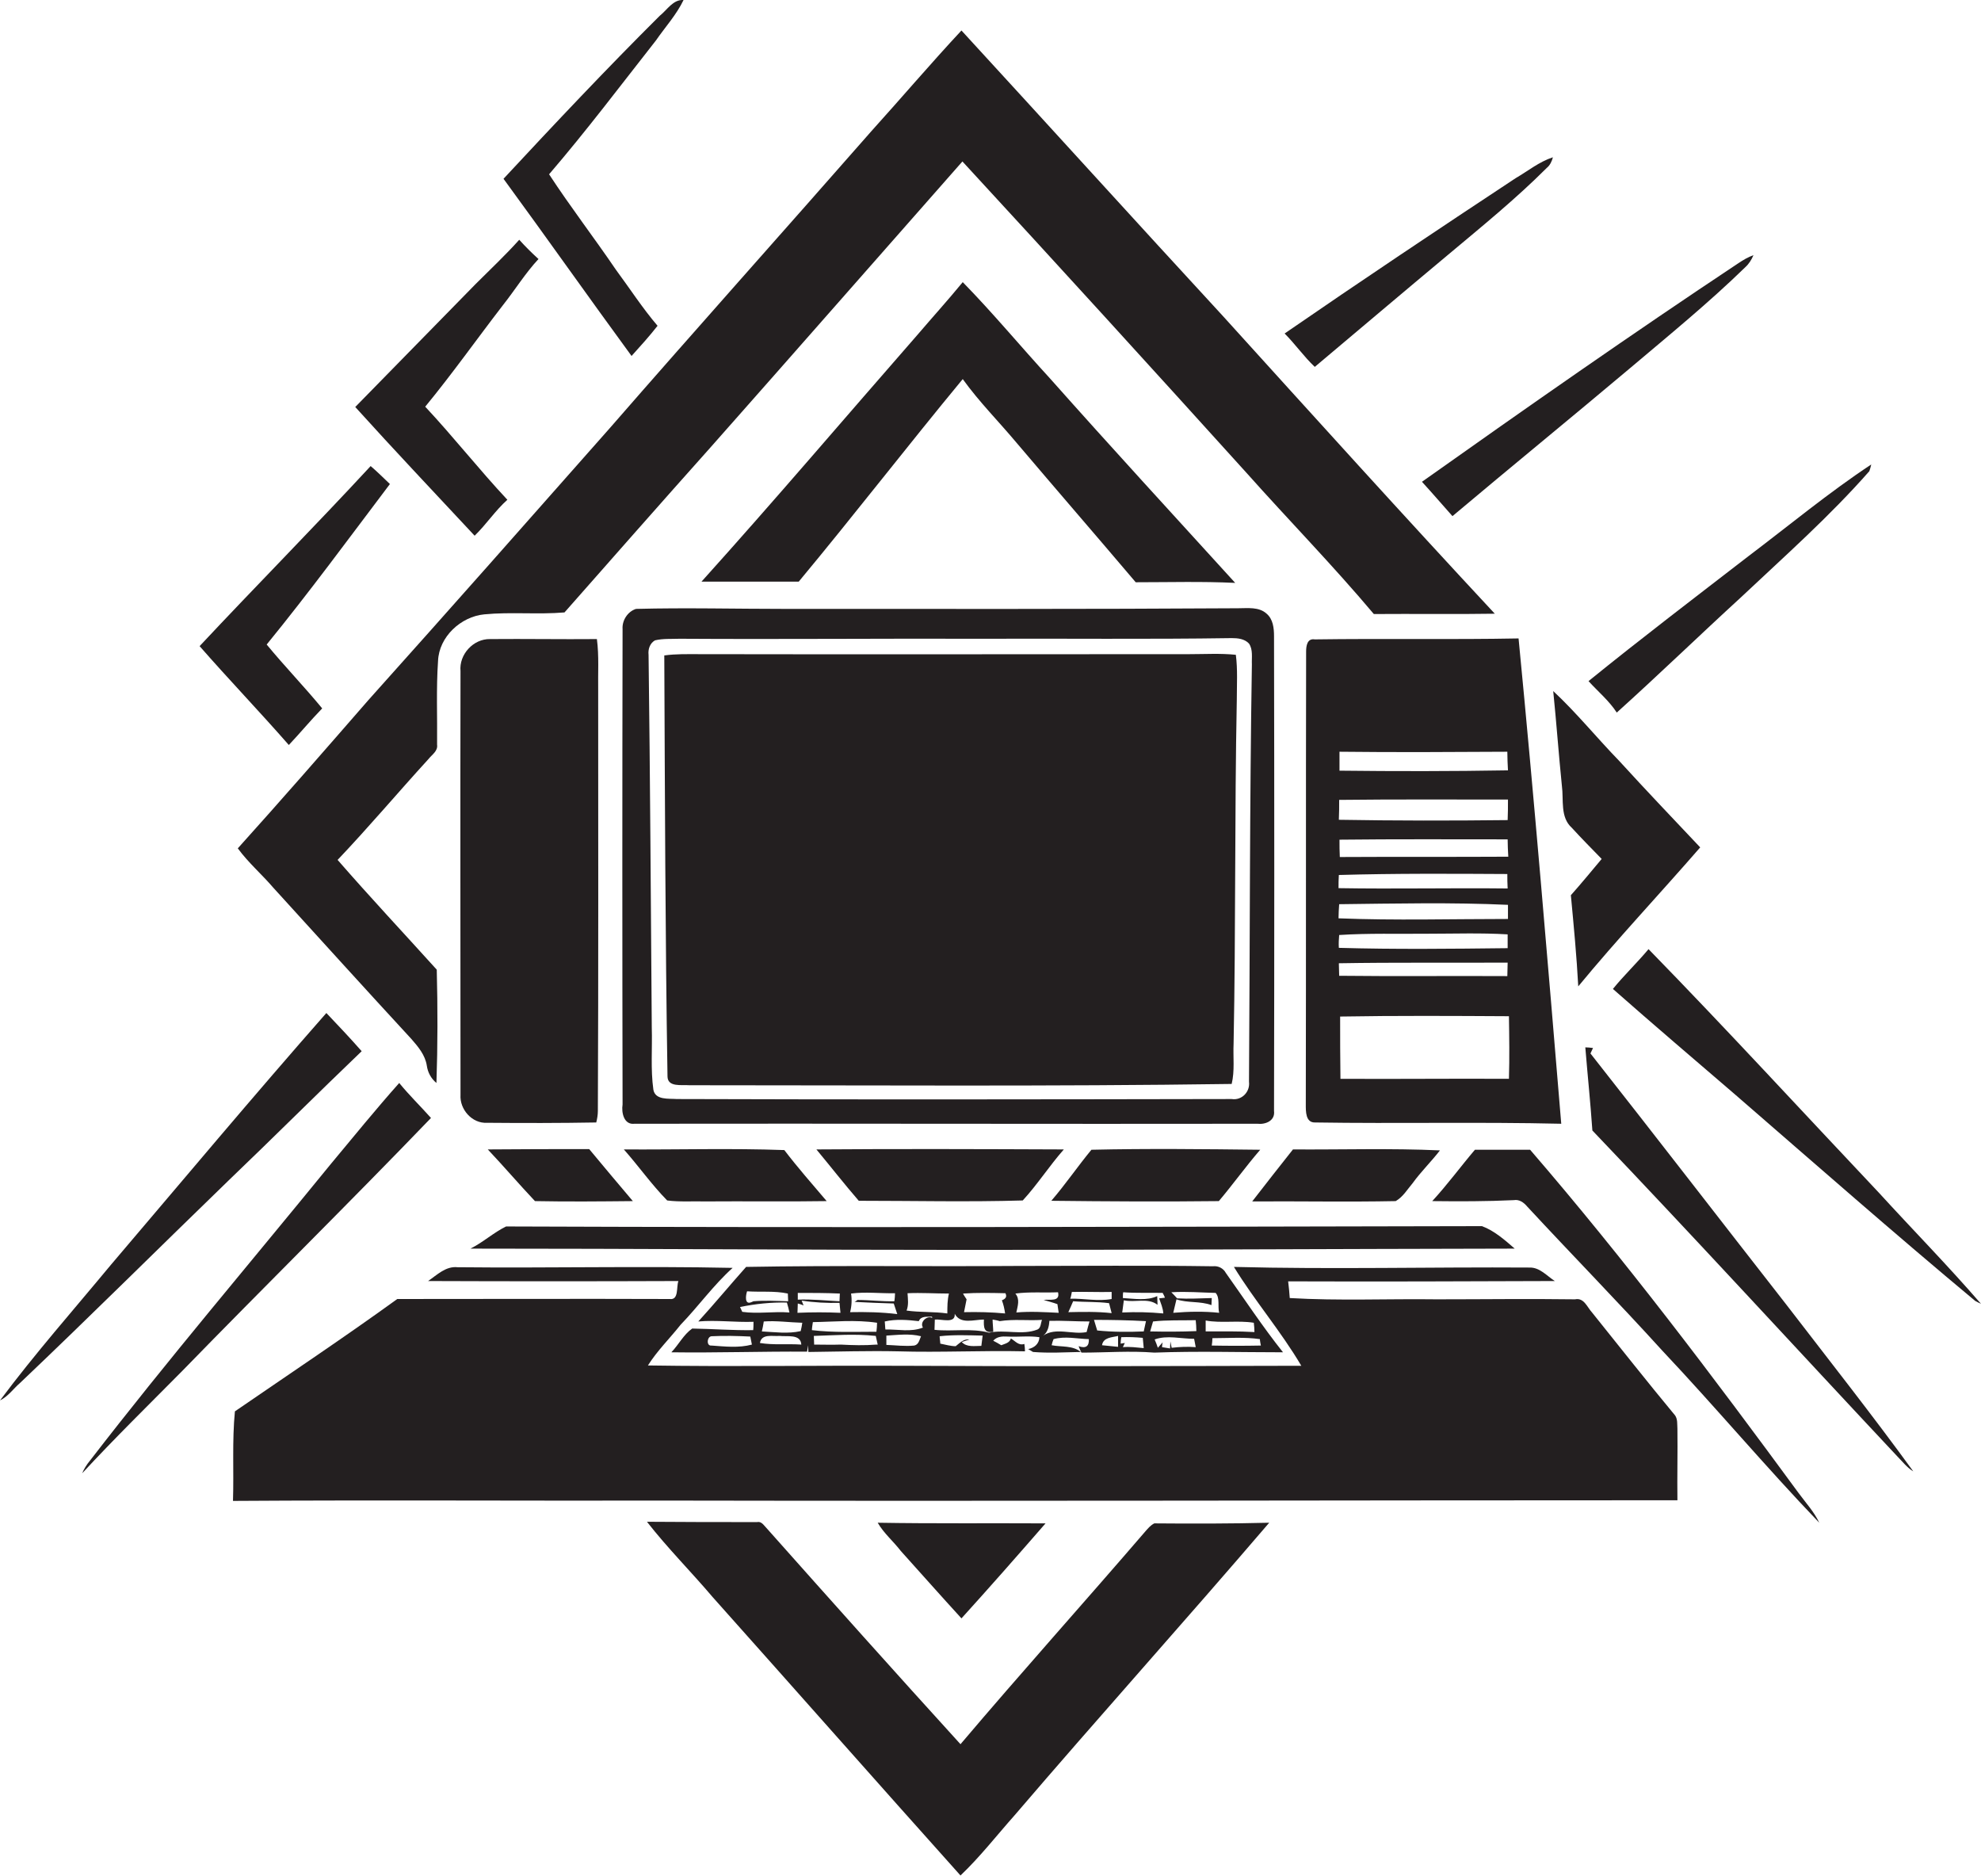
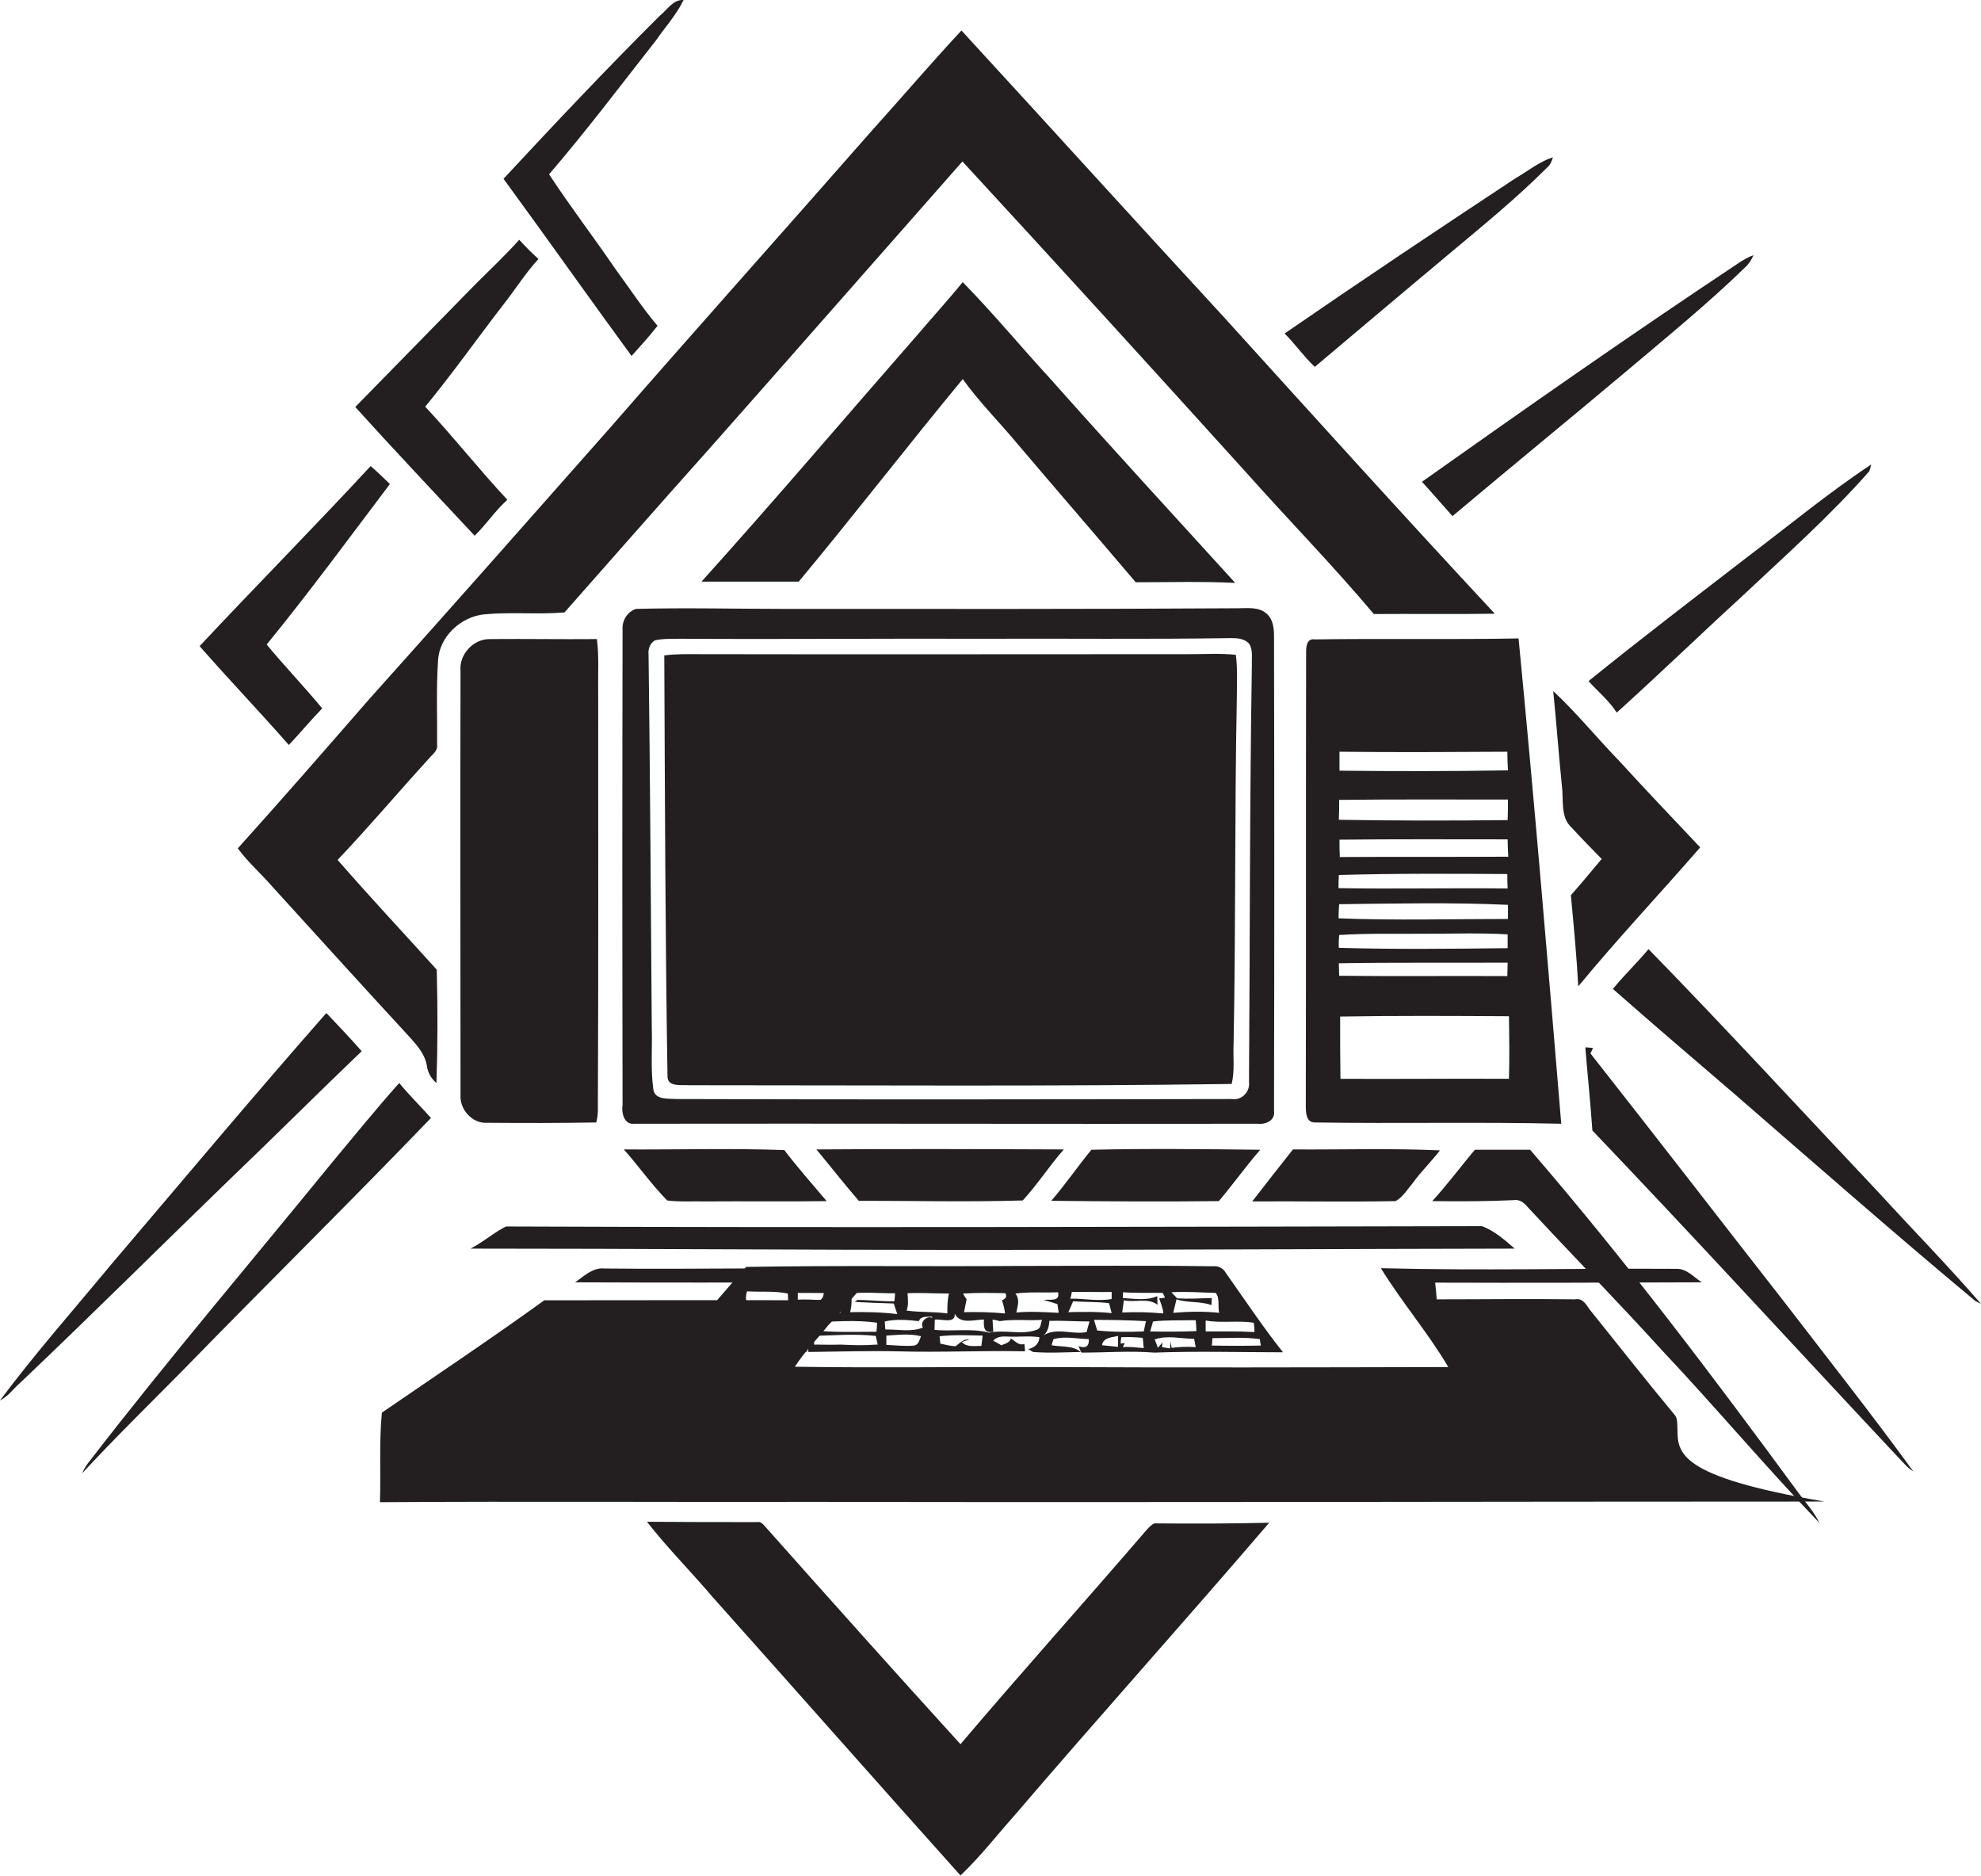
<svg xmlns="http://www.w3.org/2000/svg" version="1.1" id="Layer_1" x="0px" y="0px" viewBox="0 0 617.3 584.4" enable-background="new 0 0 617.3 584.4" xml:space="preserve">
  <g>
    <path fill="#231F20" d="M204.9,101.5c-4.7-5.5-8.7-11.7-13-17.5c-6.8-10-14.2-19.6-20.8-29.7c11.6-13.5,22.3-27.7,33.3-41.7   c2.9-4.2,6.4-8,8.6-12.6c-3.3-0.2-5.1,3.1-7.4,4.9c-16.6,16.5-32.7,33.6-48.7,50.8c13.4,18.3,26.5,36.9,39.9,55.2   C199.6,107.8,202.4,104.7,204.9,101.5z" />
    <path fill="#231F20" d="M114.8,218.1c-13.5,15.5-27,31-40.7,46.2c3.3,4.5,7.5,8.1,11.1,12.3c14.3,15.7,28.6,31.5,43,47.1   c2.1,2.4,4.3,5,4.8,8.3c0.3,2.1,1.3,4,3,5.4c0.4-11.7,0.4-23.5,0.1-35.3c-10.3-11.4-20.8-22.6-30.9-34.2   c9.7-10.2,18.8-21,28.3-31.4c1.1-1.4,3-2.5,2.7-4.5c0.1-8.7-0.3-17.4,0.3-26.1c0.3-7.5,7.1-13.8,14.4-14.5c8.3-0.8,16.7,0.1,25-0.6   c15.1-17.1,30.2-34.3,45.4-51.3c26.3-29.7,52.4-59.5,78.6-89.2c29.7,32.2,59.2,64.6,88.6,97.1c13.1,14.7,26.9,28.8,39.6,43.9   c12.6-0.1,25.2,0.1,37.7-0.1c-28.5-30.6-56.5-61.6-84.6-92.6C353.9,69,326.9,39.2,299.6,9.5c-9.6,10.3-18.7,21-28.1,31.4   c-27.1,30.9-54.5,61.5-81.5,92.5C165,161.7,140,190,114.8,218.1z" />
    <path fill="#231F20" d="M451.2,79.4c10.5-8.8,21.1-17.4,30.8-27.1c1-0.8,1.6-2.1,1.9-3.3c-4.3,1.4-7.8,4.3-11.6,6.5   c-24.1,15.9-48.2,32-72,48.4c3.3,3.3,6,7.2,9.4,10.4C423.5,102.7,437.3,91,451.2,79.4z" />
    <path fill="#231F20" d="M158.1,155.7c-8.8-9.4-16.8-19.6-25.6-29c8.4-10.2,16.1-21.1,24.2-31.6c3.8-4.8,7-10,11.1-14.4   c-2.1-1.9-4.1-3.9-6-6c-4.3,4.8-9,9.2-13.6,13.8c-12.5,12.7-25,25.6-37.5,38.3c12.2,13.5,24.8,26.8,37.2,40.1   C151.6,163.3,154.3,159.1,158.1,155.7z" />
    <path fill="#231F20" d="M452.6,160.8c18.3-15.4,36.8-30.5,55.1-45.9c12.3-10.4,24.7-20.5,36.2-31.7c1.1-1,1.9-2.3,2.5-3.7   c-1.7,0.6-3.2,1.5-4.7,2.5c-33.3,22.1-66,45-98.6,68.1C446.3,153.6,449.4,157.2,452.6,160.8z" />
    <path fill="#231F20" d="M300,118.1c5.1,7.1,11.3,13.3,16.9,20c12.3,14.5,24.7,28.8,37,43.3c10.3,0,20.7-0.3,31,0.2   c-19.3-21.2-38.7-42.3-57.8-63.8c-9.1-9.9-17.7-20.3-27.1-29.9c-4.6,5.6-9.4,10.9-14.1,16.4c-22.4,25.6-44.5,51.6-67.3,76.9   c10.1,0,20.2,0,30.3,0C266.2,160.4,282.8,138.9,300,118.1z" />
    <path fill="#231F20" d="M100.4,220.7c-5.6-6.8-11.7-13.1-17.3-19.9c13.3-16.3,25.7-33.2,38.4-50c-2-1.9-3.9-3.8-6-5.6   c-17.5,18.9-35.7,37.3-53.3,56.1c9.1,10.4,18.7,20.4,27.8,30.8C93.5,228.4,96.8,224.4,100.4,220.7z" />
    <path fill="#231F20" d="M582.5,146.8c0.2-0.5,0.5-1.6,0.6-2.1c-13.3,8.8-25.6,19-38.3,28.6c-16.7,12.9-33.4,25.6-49.8,38.9   c3,3.3,6.4,6.1,8.8,9.8c13.1-11.8,25.8-24.1,38.8-36C556.2,173.2,570.2,160.8,582.5,146.8z" />
    <path fill="#231F20" d="M197.7,350.1c64.7-0.1,129.4,0.1,194.1,0c2.5,0.3,5.6-0.9,5.2-4c0.1-49.3,0.1-98.6,0-147.9   c0-2.5-0.3-5.3-2.3-7c-2.4-2.2-5.9-1.7-8.9-1.7c-47,0.3-94,0.2-141,0.2c-15.5,0-31.1-0.4-46.6,0c-2.6,0.8-4.4,3.6-4.2,6.3   c-0.1,49.3-0.1,98.7,0,148.1C193.6,346.6,194.4,350.5,197.7,350.1z M204.1,199.5c2.5-0.6,5.1-0.4,7.7-0.5c31.3,0.2,62.6-0.1,94,0   c26-0.1,52,0.2,78-0.2c1.9,0,4,0.2,5.4,1.7c1.3,1.9,0.8,4.4,0.9,6.5c-0.7,43.3-0.6,86.7-0.9,130c0.4,3.1-2.2,5.9-5.4,5.4   c-57.6,0.1-115.3,0.2-172.9,0c-2.5-0.2-6.7,0.4-7.3-2.9c-0.9-6.4-0.3-12.9-0.5-19.4c-0.3-38.7-0.5-77.4-1-116.1   C201.9,202.3,202.5,200.4,204.1,199.5z" />
    <path fill="#231F20" d="M143.5,341.1c-0.3,4.5,3.6,9,8.3,8.7c11.3,0.1,22.7,0.1,34-0.1c0.3-1.2,0.5-2.4,0.5-3.6   c0.2-43.7,0.1-87.3,0.1-131c-0.1-5.3,0.3-10.7-0.4-16c-11.1,0.1-22.2-0.1-33.3,0c-5.2-0.1-9.7,4.8-9.2,10   C143.4,253.1,143.5,297.1,143.5,341.1z" />
    <path fill="#231F20" d="M486.5,350.1c-4.2-50.4-8.4-100.8-13.3-151.2c-21.1,0.4-42.3,0-63.5,0.3c-2.4-0.4-2.7,2.1-2.7,3.8   c-0.1,47,0,94-0.1,141.1c0,2.1-0.1,5.7,2.9,5.6C435.4,350.1,460.9,349.5,486.5,350.1z M417.4,234.2c17.4,0.2,34.8,0.1,52.3,0   c0,1.9,0.1,3.9,0.2,5.8c-17.5,0.3-35,0.3-52.5,0.1C417.4,238.1,417.4,236.1,417.4,234.2z M417.3,249.2c17.5-0.2,35.1-0.1,52.6-0.1   c0,2.1,0,4.3-0.1,6.4c-17.5,0.2-35.1,0.2-52.6-0.1C417.3,253.3,417.3,251.2,417.3,249.2z M470,266.9c-17.5,0.1-35,0-52.5,0.1   c-0.1-1.8-0.1-3.6-0.1-5.4c17.5-0.2,34.9-0.1,52.4-0.1C469.8,263.3,469.9,265.1,470,266.9z M417.2,272.6c17.5-0.5,35-0.4,52.5-0.3   c0,1.5,0,3,0.1,4.5c-17.6-0.2-35.1,0.2-52.7-0.1C417.1,275.3,417.1,274,417.2,272.6z M417.3,281.7c17.5-0.2,35.1-0.6,52.6,0.2   c0,1.5,0,2.9,0,4.4c-17.6,0-35.2,0.5-52.8-0.2C417.1,284.7,417.2,283.2,417.3,281.7z M417.3,291.3c9.1-0.6,18.3-0.3,27.5-0.4   c8.3,0,16.7-0.3,25,0.2c0,1.4,0,2.8,0,4.3c-17.5,0.2-35.1,0.4-52.6-0.1C417.1,293.9,417.2,292.6,417.3,291.3z M417.2,300.1   c17.5-0.3,35-0.1,52.6-0.2c0,1.4-0.1,2.8-0.1,4.2c-17.5-0.1-34.9,0.1-52.4-0.1C417.3,302.7,417.2,301.4,417.2,300.1z M417.7,336.1   c-0.1-6.5-0.1-12.9-0.1-19.4c17.5-0.3,35.1-0.2,52.6-0.1c0.1,6.5,0.2,13,0,19.5C452.7,336,435.2,336.2,417.7,336.1z" />
    <path fill="#231F20" d="M214.8,338.1c56.3,0,112.7,0.4,169-0.4c1-4.1,0.4-8.4,0.6-12.6c0.7-35.7,0.3-71.4,1-107.1   c0-4.7,0.3-9.4-0.3-14c-4.8-0.5-9.6-0.2-14.4-0.2c-51,0-102,0.1-152.9,0c-3.6,0-7.2-0.1-10.8,0.4c0.2,43.7,0.3,87.4,1,131.1   C208,338.8,212.4,337.9,214.8,338.1z" />
    <path fill="#231F20" d="M491.8,307.3c12.2-14.8,25.4-28.8,38-43.3c-8.4-8.9-16.9-17.8-25.2-26.9c-7-7.2-13.3-15-20.6-21.8   c1,9.8,1.7,19.7,2.7,29.5c0.6,4.4-0.6,9.8,3.1,13.1c3,3.3,6.2,6.5,9.3,9.7c-3.2,3.8-6.3,7.6-9.6,11.3   C490.4,288.5,491.3,297.9,491.8,307.3z" />
    <path fill="#231F20" d="M585.4,371.5c-23.9-25.3-47.4-50.9-71.7-75.8c-3.6,4.3-7.6,8.1-11.1,12.4c12.6,11.1,25.4,22,38.2,33   c24.8,21.5,49.5,43.2,74.7,64.2c0.4,0.2,1.3,0.7,1.8,0.9C607,394.3,596,383.1,585.4,371.5z" />
    <path fill="#231F20" d="M112.7,327.5c-3.6-4.1-7.3-8-11-11.9c-22.7,25.8-44.8,52.2-67.1,78.4C23,408,10.9,421.7,0,436.3   c2.6-1.3,4.2-3.7,6.3-5.5c21.9-20.8,43.3-42.1,65-63.1C85.2,354.4,98.8,340.8,112.7,327.5z" />
    <path fill="#231F20" d="M495.6,328.2c0.3-0.6,0.5-1.1,0.8-1.7c-0.6-0.1-1.8-0.2-2.4-0.2c0.7,8.6,1.6,17.2,2.2,25.9   c32,33.5,63.3,67.7,95,101.5c1.6,1.6,3,3.5,5,4.7c-12.8-17.6-26.3-34.7-39.6-52C536.2,380.3,516,354.1,495.6,328.2z" />
    <path fill="#231F20" d="M124.4,337.4c-7.3,8.2-14.2,16.7-21.2,25.1c-25.1,30.8-50.9,61.1-75.2,92.6c-1,1.2-1.8,2.5-2.4,3.9   c10.1-10.9,20.7-21.3,31.2-31.9c25.7-26.4,52-52.3,77.5-78.8C131.1,344.7,127.5,341.2,124.4,337.4z" />
-     <path fill="#231F20" d="M152,358.1c5,5.3,9.7,10.8,14.7,16.1c10.2,0.2,20.3,0.1,30.5,0c-4.6-5.4-9.1-10.8-13.6-16.2   C173,358,162.5,358,152,358.1z" />
    <path fill="#231F20" d="M194.4,358.1c4.6,5.2,8.6,10.9,13.5,15.9c3.9,0.5,7.9,0.2,11.9,0.3c12.6-0.1,25.2,0.1,37.8-0.1   c-4.5-5.3-9-10.4-13.2-15.9C227.8,357.7,211.1,358.2,194.4,358.1z" />
    <path fill="#231F20" d="M318.7,374c4.6-5,8.3-10.8,12.8-15.9c-25.7-0.1-51.4-0.2-77.1,0c4.4,5.3,8.7,10.8,13.2,16   C284.7,374.1,301.7,374.5,318.7,374z" />
    <path fill="#231F20" d="M379.8,374.2c4.4-5.2,8.4-10.8,12.9-16c-17.5-0.2-35.1-0.4-52.6,0c-4.3,5.2-8.1,10.8-12.5,15.9   C345,374.3,362.4,374.4,379.8,374.2z" />
    <path fill="#231F20" d="M402.9,358.1c-4.3,5.4-8.5,10.8-12.7,16.2c14.9-0.1,29.8,0.2,44.7-0.1c2.3-1.3,3.6-3.6,5.3-5.6   c2.6-3.6,5.8-6.7,8.5-10.2C433.4,357.7,418.2,358.2,402.9,358.1z" />
    <path fill="#231F20" d="M476.8,358.2c-5.7,0-11.5,0-17.2,0c-4.5,5.3-8.6,10.9-13.3,16c8.5,0.1,17,0.1,25.4-0.3   c1.7-0.3,3.1,0.7,4.2,2c13.9,15,28.3,29.7,42.1,44.9c16.6,17.6,32.2,36.2,48.9,53.6c-1.6-3.4-4.2-6.2-6.4-9.2   C533.7,428.7,506.4,392.5,476.8,358.2z" />
    <path fill="#231F20" d="M461.8,382c-101.3,0.2-202.7,0.5-304.1,0.1c-3.9,1.9-7.1,4.9-11.1,6.9c51.7,0,103.4,0.4,155.1,0.4   c56.8,0,113.5-0.3,170.3-0.4C468.9,386.3,465.6,383.4,461.8,382z" />
    <path fill="#231F20" d="M336.1,419.4c0.2,0.5,0.6,1.5,0.9,2c7.6,0,15.1-0.6,22.7,0c13.3-0.5,26.7-0.1,40.1-0.1   c-6.3-7.9-11.9-16.4-17.8-24.7c-0.8-1.5-2.4-2.3-4.1-2.1c-20.3-0.3-40.7-0.1-61.1-0.1c-28.1,0.2-56.2-0.2-84.3,0.3   c-5,5.6-9.8,11.4-14.9,17c5.7-0.5,11.4,0.3,17.2,0.1c0,0.6,0,1.9-0.1,2.6c-6.3,0.1-12.7-0.4-19-0.5c-2.7,1.9-4.2,5-6.5,7.4   c14.1,0.2,28.2-0.3,42.3-0.2c0.1-0.5,0.2-1.5,0.3-2c0,0.5,0.1,1.6,0.1,2.1c9.3-0.1,18.6-0.4,27.9-0.2c13.2,0.4,26.4-0.3,39.6,0   c0-0.6-0.1-1.8-0.2-2.3c-1.8,0.6-2.8-0.9-4.2-1.7c-0.4,1.4-1.8,1.6-3,2.1c-0.6-0.4-1.9-1.1-2.5-1.4c1.1-1.3,2.8-1.4,4.4-1.3   c3.3,0.2,6.7-0.3,10,0.2c-0.1,2.1-1.6,3.3-3.5,3.7c0.4,0.2,1.1,0.7,1.5,0.9c5,0.4,9.9,0.1,14.9,0c-2.6-2.1-6-1.5-9.1-2.1   c0.1-0.5,0.4-1.5,0.6-1.9c3.6-1,7.3-0.1,11,0C339.4,419.4,338.4,420.2,336.1,419.4z M221.7,419.2c-1.7,0.2-1.4-2.9,0.1-2.9   c4-0.2,8-0.1,12,0.1c0.1,0.6,0.4,1.9,0.5,2.5C230.2,420,225.9,419.5,221.7,419.2z M348.4,419.6c-1.7-0.2-3.3-0.3-5-0.5   c0.4-2.5,3.1-2.4,5-2.9C348.4,417.1,348.4,418.8,348.4,419.6z M349.9,419.7l0.6-1.3l-1.3,0.2c0-0.5,0.1-1.5,0.2-2   c2.2-0.1,4.5,0,6.7,0.2c0.1,1,0.2,2.1,0.3,3.2C354.2,419.8,352,419.5,349.9,419.7z M365.1,419.9c-0.1-0.5-0.3-1.5-0.4-2   c0,0.6-0.1,1.7-0.1,2.2l-2.5-0.4c0-0.4,0.1-1.2,0.2-1.5c-0.4,0.4-1.1,1.3-1.5,1.7c-0.2-0.6-0.7-2-1-2.6c3.9-1.4,8.2-0.2,12.3-0.2   c0.1,0.6,0.4,1.9,0.5,2.6C370.1,419.5,367.6,419.6,365.1,419.9z M358.4,414.8c0.2-0.8,0.7-2.3,0.9-3.1c4.4-0.5,8.9-0.3,13.3-0.4   c0.1,1.1,0.2,2.2,0.2,3.4C368,414.9,363.2,414.9,358.4,414.8z M392.9,419.2c-5.1,0.1-10.2,0.1-15.3,0c0.1-0.6,0.2-1.7,0.2-2.3   c4.9,0,10-0.4,14.8,0.3C392.6,417.7,392.8,418.7,392.9,419.2z M390.7,412.1c0.1,0.7,0.2,2.2,0.2,2.9c-5.1-0.3-10.1-0.2-15.2-0.2   c0-0.9,0-2.5,0-3.4C380.6,412.3,385.7,411.3,390.7,412.1z M378.8,402.8c1.4,1.5,0.6,4.2,1.1,6.2c-4.7-0.5-9.5-0.4-14.3,0   c0.3-1.4,0.7-2.8,1-4.2c3.5,1.2,7.4,0.5,10.9,1.8c0-0.5,0.1-1.7,0.1-2.2c-3.6,0.1-7.2,0.3-10.8,0.1c-0.4-0.5-1.3-1.4-1.8-1.9   C369.7,402.3,374.3,402.7,378.8,402.8z M360.6,403.8c-3.2,1.5-7.2,0.8-10.7,0.6c0-0.5,0-1.4,0.1-1.8c4.1,0.3,8.2,0.1,12.3,0.2   c0.2,0.4,0.6,1.1,0.7,1.5l-1.8,0.2c0.5,1.5,1.2,3,1.3,4.7c-4.3-0.4-8.5-0.5-12.8-0.3c0.2-1.3,0.3-2.5,0.5-3.8   c3.5,0.8,7.5-0.9,10.5,1.4C360.7,405.6,360.6,404.7,360.6,403.8z M357.1,411.6c-0.2,0.8-0.5,2.4-0.7,3.2c-4.8,0.2-9.7,0.2-14.5-0.3   c-0.3-1.1-0.7-2.2-1-3.3C346.3,411.2,351.7,411.3,357.1,411.6z M334,402.5c4.1-0.1,8.3,0.1,12.4,0c0,0.6,0,1.7,0,2.2   c-4.3,0.8-8.6-0.2-12.9-0.1C333.7,404.1,333.9,403.1,334,402.5z M334.4,405.4c3.7,0.3,7.5,0.1,11.2,0.6c0.2,0.8,0.6,2.3,0.8,3.1   c-4.5-0.5-9-0.4-13.5-0.3C333.4,407.7,333.9,406.6,334.4,405.4z M329.7,402.6c0.7,3.1-2.6,2.1-4.5,2.4c1.4,0.4,2.9,0.8,4.3,1.3   c0.1,0.7,0.3,2,0.4,2.7c-4.4-0.2-8.8-0.5-13.2-0.1c0.4-2,1.2-4.1-0.3-5.9C320.9,402.4,325.3,402.8,329.7,402.6z M313.3,402.9   c0.5,1,0.2,1.7-1.1,2.2c0.5,1.3,0.8,2.7,1,4.1c-4.3-0.4-8.5-0.5-12.8-0.4c0.2-1,0.6-3,0.8-4c-0.3-0.5-0.9-1.3-1.1-1.8   C304.5,402.7,308.9,402.8,313.3,402.9z M282.8,402.9c4.3-0.2,8.6,0.1,12.9,0.1c-0.5,2-0.5,4.1-0.5,6.2c-4.2-0.6-8.5-0.3-12.7-0.9   C283.2,406.5,282.9,404.7,282.8,402.9z M265.2,403c4.6-0.6,9.2,0,13.7-0.1c0,0.6-0.1,1.9-0.2,2.5c-3.8,0.1-7.7-0.4-11.5-0.4   c-0.2,0.2-0.7,0.5-0.9,0.6c4.1,0.2,8.1,0.4,12.2,0.5c0.4,1.1,0.7,2.2,1.1,3.3c-4.9-0.6-9.8-0.7-14.7-0.6   C265.4,406.9,265.5,404.9,265.2,403z M248.6,402.8c4.4,0,8.7,0,13.1,0.2c0,0.6-0.1,1.8-0.1,2.4c-4.3-0.2-8.7-0.7-13-0.5V402.8z    M232.8,402.3c4.2,0.3,8.5-0.2,12.7,0.7c0,0.6,0.1,1.8,0.1,2.4c-3.6-0.1-7.2-0.3-10.8,0l-0.7,0.3   C231.9,406.6,232.4,403.4,232.8,402.3z M231.3,408.7c-0.2-0.4-0.5-1.1-0.7-1.5c4.8-1,9.7-1.5,14.6-1.4c0.3,1,0.6,2.1,0.8,3.1   C241.1,408.5,236.2,409.4,231.3,408.7z M236.8,418.4c0.5-3,4-2,6.1-2.2c2.3,0.3,6.6-0.7,6.8,2.7C245.4,418.6,241,419.1,236.8,418.4   z M249.5,414.7c-4,0.9-8.1,0.3-12.1,0.1c0.2-0.8,0.5-2.3,0.6-3.1c4-0.3,8,0.3,12,0.4C249.9,412.8,249.7,414,249.5,414.7z    M248.5,409c0-0.7,0.1-2.1,0.1-2.9c0.5,0.1,1.3,0.4,1.8,0.6l-0.6-1.5c3.9,0.6,7.9,0.8,11.8,0.7c0.1,0.8,0.2,2.3,0.3,3.1   C257.5,408.8,253,408.8,248.5,409z M253.3,411.9c6.6-0.1,13.3-0.8,20,0.2c0,0.7-0.1,2.1-0.2,2.8c-6.7,0-13.4,0.3-20.1-0.5   C253,413.8,253.2,412.5,253.3,411.9z M273.1,418.9c-3.7,0.3-7.4,0.2-11.1,0c-2.8,0.1-5.5,0-8.3,0c0-0.7-0.1-2-0.1-2.7   c6.4-0.2,12.9-0.7,19.3,0c0.2,0.9,0.4,1.8,0.6,2.7L273.1,418.9z M284.9,419.2c-2.9,0.3-5.8-0.1-8.7-0.2c0-0.7,0-2.2,0-2.9   c3.6-0.2,7.2-0.7,10.8,0.2C286.5,417.4,286.3,418.9,284.9,419.2z M287.6,413.6c-3.8,1.5-7.8,0.5-11.7,0.6c-0.1-0.6-0.1-1.8-0.2-2.5   c3.5-0.8,7.1-0.5,10.6-0.1c0.7-1.7,2.6-1.3,4.1-1.4l0.1,0.4C288.9,409.7,286.5,411.9,287.6,413.6z M305.8,419.3   c-2,0-4.6,0.5-6.1-1.2c0.6-0.2,1.8-0.6,2.4-0.8c-1.9-0.2-3,1.1-4.3,2.1c-1.6,0-3.2-0.5-4.8-0.8c0-0.6-0.2-1.7-0.2-2.3   c4.4-0.5,8.9-0.3,13.4-0.2C306.1,416.9,305.9,418.5,305.8,419.3z M323.3,414.2c-4.8,1.9-10.1-0.1-15.1,1c-5.5-1.5-11.3-0.3-17-0.9   c0-0.8,0.1-2.4,0.1-3.2c2.1-0.2,6.5,1.4,6.2-1.8c1.8,3.4,6,1.8,9.1,1.8c-0.1,2.2-0.1,4.4,2.9,3.8c0-1-0.2-2.8-0.2-3.8   c0.6,0.1,1.7,0.3,2.2,0.5c4.4-0.7,8.8-0.1,13.2-0.4C324.3,412.1,324.4,413.7,323.3,414.2z M338.6,415c-4.4,0.9-9.6-1.6-13.5,1.1   c1.4-1.1,1.8-2.9,1.9-4.6c4.2-0.1,8.3,0.2,12.5,0.2C339.2,412.7,338.9,413.8,338.6,415z" />
-     <path fill="#231F20" d="M522.7,445.1c-0.1-1.4,0.1-2.9-0.7-4.1c-8.8-10.6-17.3-21.4-25.9-32.1c-1.5-1.6-2.5-4.7-5.3-4.1   c-14.4-0.2-28.7,0-43.1,0c-15.3-0.2-30.5,0.5-45.8-0.4c-0.1-1.7-0.3-3.5-0.5-5.2c27.7,0.1,55.4,0,83.1-0.1   c-2.5-1.6-4.7-4.3-7.9-4.2c-30.7-0.2-61.4,0.6-92.1-0.2c6.5,10.6,14.7,20.1,21,30.8c-42,0.1-83.9,0.2-125.9,0   c-25.9-0.1-51.8,0.3-77.7-0.1c2.9-4.6,6.8-8.4,10.2-12.7c5.6-5.8,10.2-12.3,16.2-17.7c-28.6-0.6-57.1,0.1-85.7-0.2   c-3.7-0.4-6.4,2.4-9.2,4.3c26,0.1,52,0.1,78,0c-0.7,1.8,0.2,6-2.7,5.6c-28.3-0.1-56.6,0-84.9,0c-16.6,12-33.7,23.4-50.6,35   c-0.9,9.2-0.3,18.6-0.6,27.9c45.4-0.3,90.7,0,136.1-0.1c104.7,0.2,209.3-0.1,314-0.1C522.6,460,522.8,452.6,522.7,445.1z" />
+     <path fill="#231F20" d="M522.7,445.1c-0.1-1.4,0.1-2.9-0.7-4.1c-8.8-10.6-17.3-21.4-25.9-32.1c-1.5-1.6-2.5-4.7-5.3-4.1   c-14.4-0.2-28.7,0-43.1,0c-0.1-1.7-0.3-3.5-0.5-5.2c27.7,0.1,55.4,0,83.1-0.1   c-2.5-1.6-4.7-4.3-7.9-4.2c-30.7-0.2-61.4,0.6-92.1-0.2c6.5,10.6,14.7,20.1,21,30.8c-42,0.1-83.9,0.2-125.9,0   c-25.9-0.1-51.8,0.3-77.7-0.1c2.9-4.6,6.8-8.4,10.2-12.7c5.6-5.8,10.2-12.3,16.2-17.7c-28.6-0.6-57.1,0.1-85.7-0.2   c-3.7-0.4-6.4,2.4-9.2,4.3c26,0.1,52,0.1,78,0c-0.7,1.8,0.2,6-2.7,5.6c-28.3-0.1-56.6,0-84.9,0c-16.6,12-33.7,23.4-50.6,35   c-0.9,9.2-0.3,18.6-0.6,27.9c45.4-0.3,90.7,0,136.1-0.1c104.7,0.2,209.3-0.1,314-0.1C522.6,460,522.8,452.6,522.7,445.1z" />
    <path fill="#231F20" d="M359.7,474.6c-1.2,0.6-2,1.6-2.8,2.5c-19.1,22.2-38.7,44-57.6,66.3c-20.3-22.3-40.4-44.8-60.5-67.4   c-0.8-0.8-1.5-2.1-2.9-1.8c-11.4,0-22.8,0-34.3-0.1c6.4,8.2,13.8,15.6,20.5,23.5c25.8,28.9,51.4,57.9,77.2,86.7   c6.1-5.8,11.3-12.5,16.9-18.8c26.2-30.6,53.1-60.5,79.3-91.1C383.6,474.7,371.6,474.7,359.7,474.6z" />
-     <path fill="#231F20" d="M325.8,474.6c-17.4-0.1-34.9,0.1-52.3-0.2c1.9,3.3,4.9,5.8,7.2,8.8c6.3,7,12.5,14,18.9,21   C308.4,494.5,317.1,484.6,325.8,474.6z" />
  </g>
</svg>